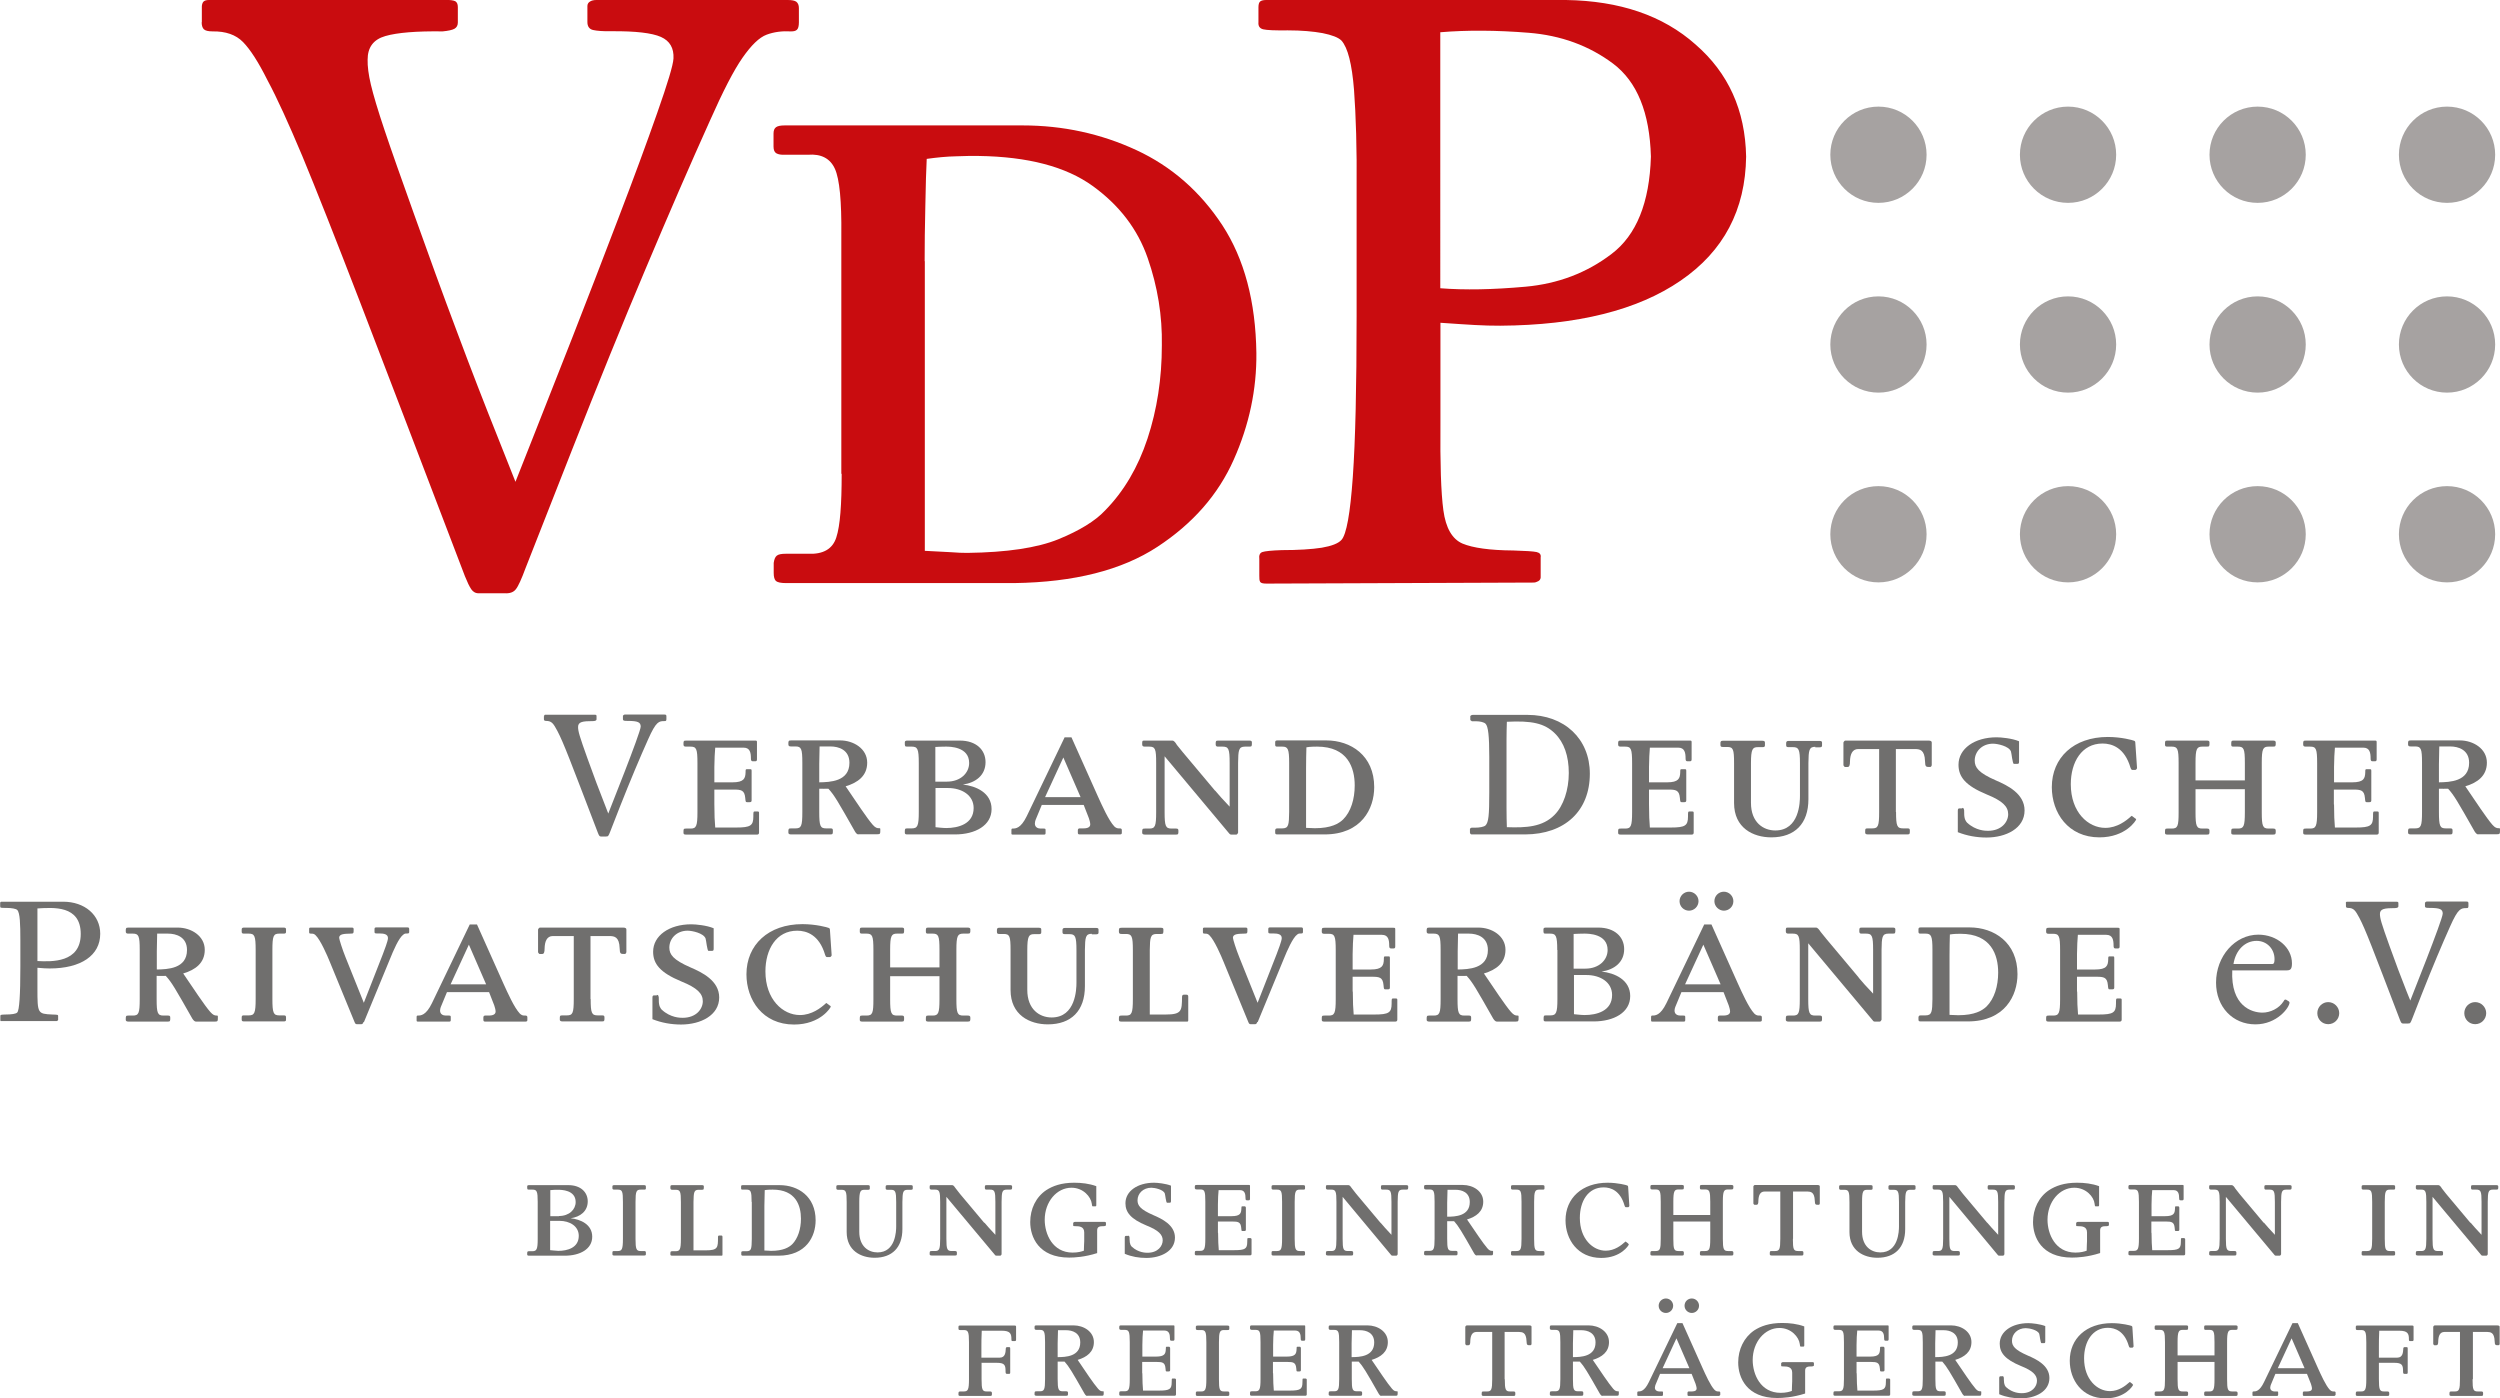
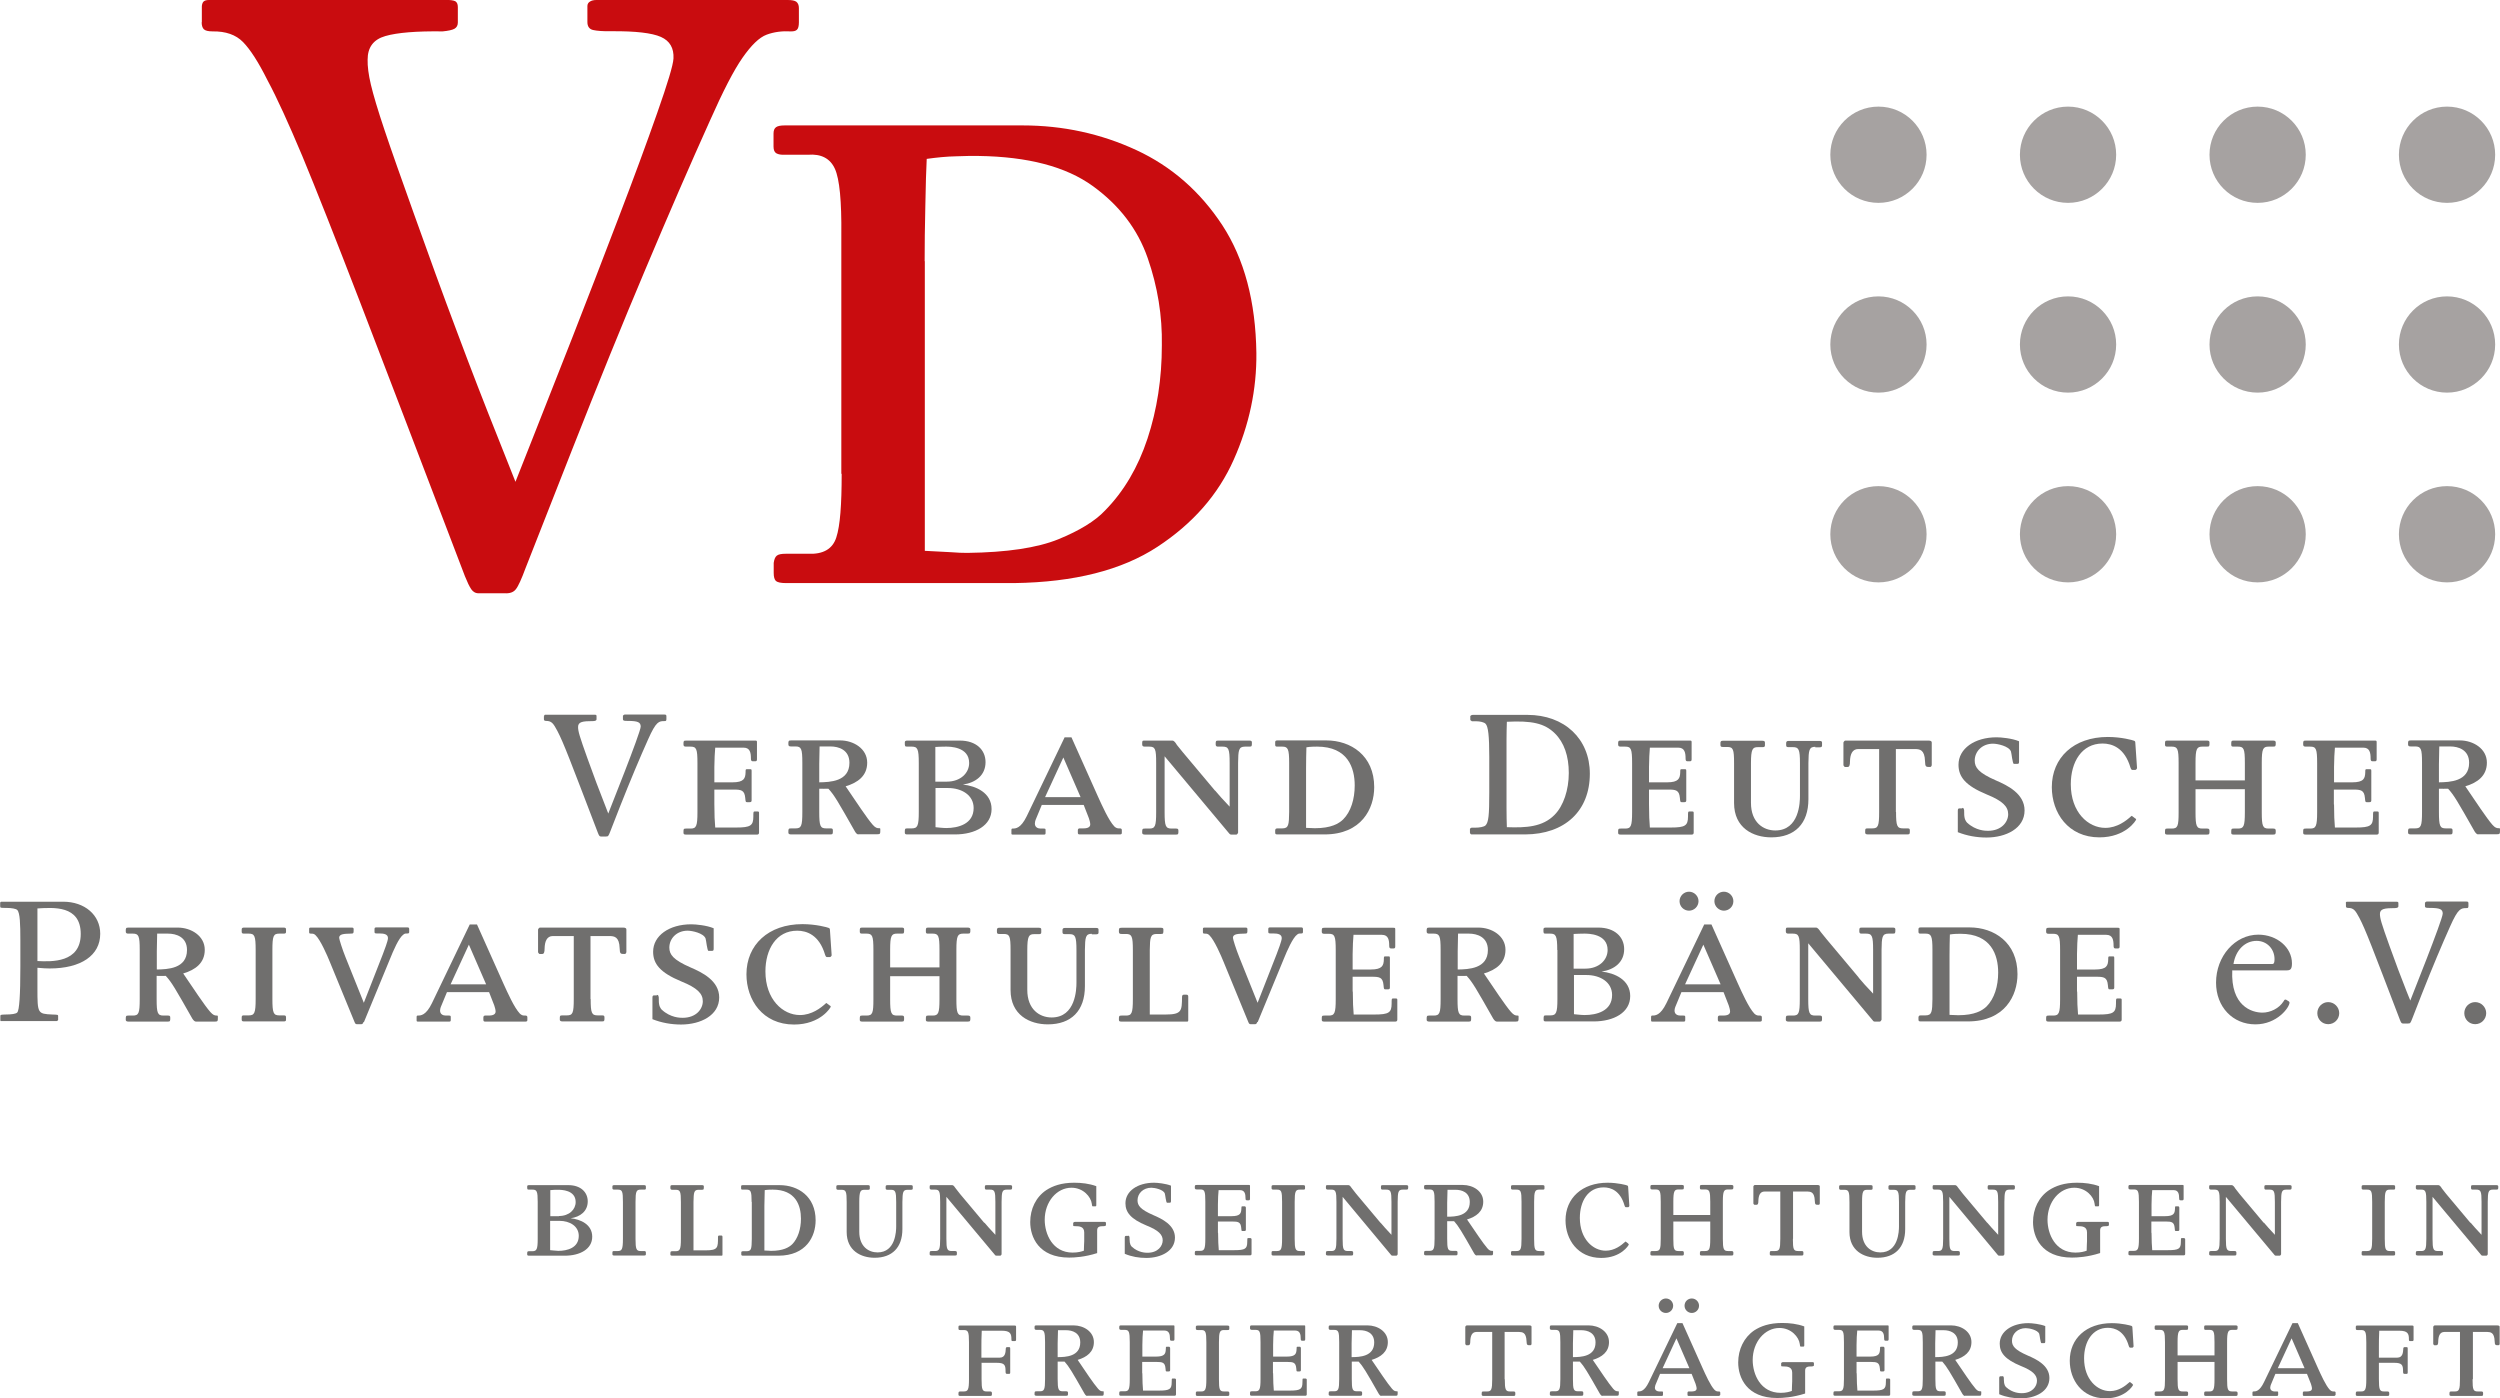
<svg xmlns="http://www.w3.org/2000/svg" id="Ebene_1" data-name="Ebene 1" viewBox="0 0 144.92 81.05">
  <defs>
    <style>
      .cls-1 {
        fill: #706f6e;
      }

      .cls-2 {
        fill: #a6a2a1;
      }

      .cls-3 {
        fill: #c90c0f;
      }
    </style>
  </defs>
  <g>
    <path class="cls-1" d="M31.54,41.53c0-.07.02-.1.08-.1h2.82c.11,0,.14.01.14.08v.18c0,.07-.05.1-.18.11-.63,0-.89.04-.89.34,0,.25.08.53.55,1.84.34.95.69,1.88,1,2.66l.2.52c.02-.07,1.88-4.7,1.88-5.04,0-.25-.16-.33-.74-.33-.2,0-.29,0-.29-.11v-.19s.05-.07.11-.07h2.28c.1,0,.13.02.13.1v.17c0,.1-.04.11-.1.11-.33,0-.49,0-.96,1.06-.47,1.05-1.02,2.35-1.64,3.92l-.55,1.41c-.11.28-.12.3-.25.3h-.3c-.08,0-.11-.06-.17-.21-1.62-4.23-1.98-5.2-2.35-5.91-.23-.43-.33-.58-.65-.58-.11,0-.13-.04-.13-.11v-.17Z" />
    <path class="cls-1" d="M41.41,46.63c0,.59.02,1.01.05,1.34h1.21c.84,0,1-.11,1-.64,0-.25,0-.29.07-.29h.18c.06,0,.08.02.08.08v1.15c0,.08-.05.11-.12.11h-4.1c-.12,0-.16-.02-.16-.11,0-.22,0-.24.16-.24h.25c.33,0,.4-.13.4-.95v-2.85c0-.82-.06-.95-.4-.95h-.25c-.11,0-.16-.02-.16-.13,0-.19,0-.22.16-.22h3.98c.11,0,.12.01.12.1v.98c0,.08-.02.12-.1.12h-.14c-.08,0-.11-.04-.11-.16,0-.33-.05-.63-.42-.63h-1.65c-.02.23-.05.71-.05,1.12v.89h1.05c.67,0,.75-.23.76-.59,0-.12,0-.17.06-.17h.22c.06,0,.07.02.07.11v1.69c0,.07-.02.11-.11.11h-.16c-.08,0-.08-.04-.1-.25-.04-.45-.24-.48-.67-.48h-1.12v.87Z" />
  </g>
  <path class="cls-1" d="M49.76,48.37q-.1,0-.2-.17c-.99-1.74-1.19-2.1-1.54-2.48-.08,0-.45.01-.53,0v1.35c0,.82.06.95.4.95h.25c.11,0,.14.02.14.13,0,.18,0,.22-.14.22h-2.28c-.12,0-.16-.04-.16-.11,0-.21,0-.24.16-.24h.25c.34,0,.4-.13.4-.95v-2.86c0-.81-.06-.94-.4-.94h-.25c-.11,0-.16-.02-.16-.13,0-.18,0-.22.16-.22h2.84c.78,0,1.57.48,1.57,1.29,0,.76-.54,1.16-1.25,1.37.57.84,1.25,1.87,1.57,2.23.16.18.25.2.37.2.06,0,.07,0,.07.08,0,.24,0,.27-.17.27h-1.1ZM47.51,43.27c-.02.76-.02.84-.02,1.02v1.06c.61-.01,1.75-.04,1.75-1.13,0-.76-.63-.95-1.1-.95h-.63Z" />
  <g>
    <path class="cls-1" d="M53.26,44.23c0-.82-.07-.95-.41-.95h-.25c-.15,0-.15-.02-.15-.24,0-.08.04-.11.15-.11h3.04c.95,0,1.49.54,1.49,1.25,0,.76-.57,1.19-1.31,1.3.75.08,1.66.47,1.66,1.42s-.94,1.47-2.12,1.47h-2.76c-.11,0-.15-.02-.15-.11,0-.21,0-.24.15-.24h.25c.34,0,.41-.14.41-.95v-2.85ZM54.89,45.31c.8,0,1.29-.51,1.29-1.08,0-.95-1.13-.95-1.35-.95-.23,0-.42.01-.61.02v2.01h.68ZM54.22,47.95c.11.01.43.05.63.05.69,0,1.59-.23,1.59-1.16,0-.75-.69-1.16-1.49-1.16h-.72v2.27Z" />
    <path class="cls-1" d="M61.7,42.74h.41l1.53,3.42c.25.55.63,1.4.95,1.74.04.04.13.12.25.12h.08c.08,0,.11.04.11.1v.17c0,.06-.05.08-.11.08h-2.34c-.08,0-.1-.04-.1-.11v-.13c0-.07.04-.11.1-.11h.21c.12,0,.41-.01.41-.23,0-.11-.05-.27-.08-.36l-.3-.77h-2.43l-.36.87c-.02.06-.04.13-.04.21,0,.22.18.29.33.29h.18c.08,0,.11.01.11.08v.17c0,.06-.01.1-.08.1h-1.82c-.07,0-.08-.02-.08-.08v-.17c0-.06.01-.1.06-.1.18,0,.48,0,.83-.72l2.19-4.56ZM61.64,43.91l-1.06,2.3h2.06l-1-2.3Z" />
    <path class="cls-1" d="M70.44,45.83c.25.3.39.45.84.93v-2.54c0-.81-.06-.94-.41-.94h-.25c-.08,0-.15-.01-.15-.13,0-.18,0-.22.15-.22h1.81c.11,0,.14.04.14.11,0,.21,0,.24-.14.24h-.26c-.37,0-.39.21-.4.94v4.05s-.04.11-.11.11h-.26c-.07,0-.1-.01-.15-.07l-3.74-4.47v3.24c0,.82.06.95.41.95h.25c.1,0,.14.02.14.13,0,.18,0,.22-.14.22h-1.8c-.13,0-.16-.05-.16-.11,0-.21,0-.24.16-.24h.25c.34,0,.4-.13.4-.95v-2.86c0-.8-.05-.94-.4-.94h-.25c-.1,0-.16-.02-.16-.13,0-.19,0-.22.11-.22h1.64c.1,0,.19.13.26.25l.34.42,1.87,2.23Z" />
  </g>
  <g>
    <path class="cls-1" d="M74.73,44.23c0-.82-.07-.95-.4-.95h-.28c-.08,0-.13-.01-.13-.1v-.16c0-.07.04-.1.13-.1h2.83c1.42,0,2.78.87,2.78,2.71,0,1.25-.74,2.74-2.88,2.74h-2.72c-.12,0-.14-.02-.14-.12v-.12c.01-.08.04-.11.14-.11h.27c.37,0,.39-.2.4-.95v-2.85ZM75.71,47.99c.28.01.39.02.51.02.95,0,1.39-.27,1.64-.51.45-.45.67-1.18.67-1.97,0-1.02-.4-2.25-2.18-2.25-.11,0-.39,0-.62.04-.01.22-.02.87-.02,1.22v3.45Z" />
    <path class="cls-1" d="M85.3,41.79s-.07-.02-.07-.08v-.2s.05-.07.14-.07h3.17c2.15,0,3.62,1.39,3.62,3.41,0,2.16-1.45,3.51-3.75,3.52h-3.07c-.08.01-.12-.04-.13-.1v-.22s.04-.07.1-.07h.18c.29,0,.53-.05.62-.13.18-.18.22-.59.22-1.9v-2.07c0-1.21-.06-1.78-.22-1.93-.08-.08-.31-.14-.54-.14h-.25ZM87.33,46.84c0,.49.01.78.02,1.11,1.11.04,2.07-.01,2.76-.71.52-.52.83-1.45.83-2.43s-.27-1.77-.81-2.3c-.6-.59-1.34-.74-2.78-.67-.01.31-.02.69-.02,1.05v3.97Z" />
    <path class="cls-1" d="M95.59,46.63c0,.59.02,1.01.05,1.34h1.21c.84,0,1-.11,1-.64,0-.25,0-.29.07-.29h.18c.06,0,.08.02.08.08v1.15c0,.08-.05.11-.12.11h-4.1c-.12,0-.16-.02-.16-.11,0-.22,0-.24.16-.24h.25c.33,0,.4-.13.4-.95v-2.85c0-.82-.06-.95-.4-.95h-.25c-.11,0-.16-.02-.16-.13,0-.19,0-.22.16-.22h3.98c.11,0,.12.01.12.1v.98c0,.08-.02.12-.1.12h-.14c-.08,0-.11-.04-.11-.16,0-.33-.05-.63-.42-.63h-1.65c-.02.23-.05.71-.05,1.12v.89h1.05c.67,0,.75-.23.76-.59,0-.12,0-.17.06-.17h.22c.06,0,.07.02.07.11v1.69c0,.07-.02.11-.11.11h-.16c-.08,0-.08-.04-.1-.25-.04-.45-.24-.48-.67-.48h-1.12v.87Z" />
    <path class="cls-1" d="M105.23,43.29c-.36,0-.39.19-.4.94v2.1c0,1.42-.79,2.21-2.15,2.21-1.05,0-2.16-.54-2.16-1.99v-2.31c0-.81-.05-.94-.4-.94h-.25c-.1,0-.14-.02-.14-.12v-.13c.01-.08.04-.11.14-.11h2.29c.12,0,.15.04.15.11v.16c0,.07-.04.1-.13.1h-.28c-.31,0-.4.11-.4.94v2.29c0,1.14.72,1.6,1.41,1.6,1.4,0,1.43-1.65,1.43-2.01v-1.88c0-.82-.07-.94-.41-.94h-.25c-.1,0-.14-.02-.14-.11v-.14c.01-.08.05-.11.14-.11h1.8c.12,0,.14.04.14.11v.16c0,.07-.04.1-.14.1h-.25Z" />
  </g>
  <g>
    <path class="cls-1" d="M109.91,47.07c0,.82.06.95.41.95h.25c.11,0,.14.02.14.13,0,.18,0,.22-.14.22h-2.29c-.12,0-.16-.04-.16-.11,0-.22,0-.24.16-.24h.25c.34,0,.4-.13.4-.95v-3.65h-1.21c-.36,0-.47.33-.48.71,0,.24-.04.33-.14.33h-.16s-.08-.06-.08-.11v-1.31s.04-.11.12-.11h4.81c.13,0,.19.04.19.11v1.31s-.01.11-.1.11c-.24,0-.28,0-.29-.33-.02-.68-.31-.7-.57-.71h-1.12v3.65Z" />
    <path class="cls-1" d="M113.74,46.83c.08,0,.13.04.12.28-.01.4.12.52.17.58.51.47,1.07.47,1.21.47.79,0,1.17-.52,1.17-.96s-.31-.77-1.25-1.15c-1.23-.51-1.63-1.02-1.63-1.72,0-.93.93-1.59,2.21-1.59.26,0,.9.06,1.3.23v1.17c0,.12-.02.14-.11.14h-.19c-.08,0-.13-.61-.17-.72-.12-.31-.78-.45-1.04-.45-.63,0-1.06.45-1.06.98,0,.4.22.71,1.23,1.15.65.28,1.66.76,1.66,1.74,0,1.04-1.08,1.57-2.21,1.57-.57,0-1.13-.1-1.66-.31v-1.24c0-.1.02-.14.1-.14h.16Z" />
    <path class="cls-1" d="M123.78,47.44s.05.04.05.06c0,.05-.6,1.04-2.13,1.04-1.82,0-2.76-1.43-2.76-2.91,0-1.71,1.27-2.91,3.25-2.91.78,0,1.46.19,1.52.22.05.02.07.05.07.12l.1,1.47s-.04.1-.1.1h-.17c-.07,0-.1-.1-.11-.13-.34-1.16-1.07-1.4-1.62-1.4-1.21,0-1.84,1.08-1.84,2.36,0,1.63,1.01,2.53,2,2.53.69,0,1.22-.42,1.48-.66.05-.04.06-.05.08-.02l.17.13Z" />
    <path class="cls-1" d="M127.27,45.24h2.86v-1.02c0-.82-.06-.94-.4-.94h-.25c-.11,0-.14-.01-.14-.13,0-.18,0-.22.14-.22h2.28c.12,0,.16.04.16.11,0,.21,0,.24-.16.24h-.25c-.33,0-.4.13-.4.94v2.87c0,.81.06.94.4.94h.25c.11,0,.16.02.16.13,0,.18,0,.22-.16.22h-2.28c-.12,0-.14-.04-.14-.11,0-.21,0-.24.14-.24h.25c.33,0,.4-.12.4-.94v-1.34h-2.86v1.34c0,.81.06.94.4.94h.26c.1,0,.15.02.15.13,0,.18,0,.22-.15.22h-2.29c-.12,0-.14-.04-.14-.11,0-.21,0-.24.14-.24h.25c.35,0,.4-.14.4-.94v-2.87c0-.81-.06-.94-.4-.94h-.25c-.11,0-.14-.02-.14-.13,0-.18,0-.22.14-.22h2.29c.12,0,.15.04.15.11,0,.22,0,.24-.15.24h-.26c-.33,0-.4.13-.4.94v1.02Z" />
    <path class="cls-1" d="M135.3,46.63c0,.59.02,1.01.05,1.34h1.21c.84,0,1-.11,1-.64,0-.25,0-.29.07-.29h.18c.06,0,.08.02.08.08v1.15c0,.08-.05.11-.12.11h-4.1c-.12,0-.16-.02-.16-.11,0-.22,0-.24.16-.24h.25c.33,0,.4-.13.4-.95v-2.85c0-.82-.06-.95-.4-.95h-.25c-.11,0-.16-.02-.16-.13,0-.19,0-.22.16-.22h3.98c.11,0,.12.01.12.1v.98c0,.08-.02.12-.1.12h-.14c-.08,0-.11-.04-.11-.16,0-.33-.05-.63-.42-.63h-1.65c-.02.23-.05.71-.05,1.12v.89h1.05c.68,0,.75-.23.76-.59,0-.12,0-.17.06-.17h.22c.06,0,.07.02.07.11v1.69c0,.07-.02.11-.11.11h-.16c-.08,0-.08-.04-.1-.25-.04-.45-.24-.48-.68-.48h-1.12v.87Z" />
  </g>
  <path class="cls-1" d="M143.66,48.37q-.1,0-.21-.17c-.99-1.74-1.19-2.1-1.54-2.48-.08,0-.45.01-.53,0v1.35c0,.82.06.95.4.95h.25c.11,0,.14.02.14.13,0,.18,0,.22-.14.22h-2.28c-.12,0-.16-.04-.16-.11,0-.21,0-.24.16-.24h.25c.34,0,.4-.13.4-.95v-2.86c0-.81-.06-.94-.4-.94h-.25c-.11,0-.16-.02-.16-.13,0-.18,0-.22.16-.22h2.84c.78,0,1.57.48,1.57,1.29,0,.76-.54,1.16-1.25,1.37.57.84,1.25,1.87,1.57,2.23.16.18.25.2.37.2.06,0,.07,0,.07.08,0,.24,0,.27-.17.27h-1.1ZM141.4,43.27c-.02.76-.02.84-.02,1.02v1.06c.61-.01,1.75-.04,1.75-1.13,0-.76-.63-.95-1.1-.95h-.63Z" />
  <g>
    <path class="cls-1" d="M3.66,52.27c1.25,0,2.15.77,2.15,1.86,0,1.25-1.11,2.01-2.93,2.01-.2,0-.36-.01-.71-.04v1.19c0,1.47.01,1.48.87,1.52.3.01.33.01.33.08v.24s-.05.06-.08.06H.1c-.08.01-.08-.01-.08-.08v-.19c0-.1.01-.1.27-.11.4,0,.64-.04.71-.12.12-.13.18-.98.18-2.66v-1.52c0-.94-.02-1.6-.18-1.76-.07-.07-.31-.12-.64-.12s-.35,0-.35-.1v-.18c0-.07.04-.08.1-.08h3.57ZM2.17,55.71c.82.04,2.51.11,2.51-1.57s-1.6-1.53-2.51-1.48v3.05Z" />
    <path class="cls-1" d="M11.36,59.22q-.1,0-.21-.17c-.99-1.74-1.19-2.1-1.54-2.48-.08,0-.45.01-.53,0v1.35c0,.82.06.95.4.95h.25c.11,0,.14.02.14.13,0,.18,0,.22-.14.22h-2.28c-.12,0-.16-.04-.16-.11,0-.21,0-.24.16-.24h.25c.34,0,.4-.13.4-.95v-2.86c0-.81-.06-.94-.4-.94h-.25c-.11,0-.16-.02-.16-.13,0-.18,0-.22.16-.22h2.85c.78,0,1.57.48,1.57,1.29,0,.76-.54,1.16-1.25,1.37.57.84,1.25,1.87,1.57,2.23.16.18.25.21.37.21.06,0,.07,0,.07.08,0,.24,0,.27-.17.27h-1.1ZM9.11,54.12c-.02.76-.02.84-.02,1.02v1.06c.61-.01,1.75-.04,1.75-1.13,0-.76-.63-.95-1.1-.95h-.63Z" />
    <path class="cls-1" d="M14.82,55.07c0-.82-.06-.95-.4-.95h-.27c-.1,0-.14-.02-.14-.11v-.13c0-.08.04-.11.14-.11h2.29c.12,0,.14.04.14.11v.14c0,.08-.04.1-.14.1h-.25c-.34,0-.4.13-.4.95v2.84c0,.81.06.95.4.95h.25c.11,0,.14.02.14.12v.12c0,.08-.02.11-.14.11h-2.3c-.11,0-.13-.04-.13-.11v-.12c0-.11.04-.12.14-.12h.27c.33,0,.4-.13.4-.95v-2.84Z" />
  </g>
  <g>
    <path class="cls-1" d="M21.07,59.25c-.04.1-.07.12-.13.12h-.25c-.06,0-.1-.02-.14-.13l-1.43-3.48c-.14-.35-.54-1.27-.82-1.54-.08-.08-.13-.1-.27-.1-.1,0-.11-.02-.11-.1v-.17c0-.06.02-.08.1-.08h2.37c.08,0,.11.02.11.1,0,.24,0,.25-.19.25-.33.01-.65.01-.65.24,0,.08.18.66.37,1.13l1.06,2.64,1.1-2.81c.08-.22.3-.77.3-.94,0-.22-.22-.27-.49-.27h-.16c-.08,0-.13-.01-.13-.08v-.17c0-.07.02-.1.1-.1h1.8c.07,0,.11.01.11.1v.17c0,.06-.04.08-.08.08-.12,0-.18,0-.25.06-.27.18-.59.94-.78,1.41l-1.51,3.66Z" />
    <path class="cls-1" d="M27.24,53.59h.41l1.53,3.42c.25.55.63,1.4.95,1.74.04.04.13.12.25.12h.08c.08,0,.11.04.11.1v.17c0,.06-.05.08-.11.08h-2.34c-.08,0-.1-.04-.1-.11v-.13c0-.07.04-.11.1-.11h.2c.12,0,.41-.01.41-.23,0-.11-.05-.27-.08-.36l-.3-.77h-2.44l-.36.87c-.02.06-.04.13-.04.2,0,.22.18.29.33.29h.18c.08,0,.11.01.11.08v.17c0,.06-.01.1-.08.1h-1.82c-.07,0-.08-.02-.08-.08v-.17c0-.06.01-.1.06-.1.18,0,.48,0,.83-.72l2.19-4.56ZM27.18,54.76l-1.06,2.3h2.06l-1-2.3Z" />
  </g>
  <g>
    <path class="cls-1" d="M34.24,57.91c0,.82.06.95.41.95h.25c.11,0,.14.02.14.13,0,.18,0,.22-.14.22h-2.29c-.12,0-.16-.04-.16-.11,0-.22,0-.24.16-.24h.25c.34,0,.4-.13.4-.95v-3.65h-1.21c-.36,0-.47.33-.48.71,0,.24-.04.33-.14.33h-.16s-.08-.06-.08-.11v-1.31s.04-.11.12-.11h4.81c.13,0,.19.04.19.11v1.31s-.01.11-.1.11c-.24,0-.28,0-.29-.33-.02-.67-.31-.7-.57-.71h-1.12v3.65Z" />
    <path class="cls-1" d="M38.07,57.67c.08,0,.13.04.12.28-.01.4.12.52.17.58.51.47,1.07.47,1.21.47.8,0,1.17-.52,1.17-.96s-.31-.77-1.25-1.15c-1.23-.51-1.63-1.02-1.63-1.72,0-.93.93-1.59,2.21-1.59.27,0,.9.06,1.3.23v1.17c0,.12-.02.14-.11.14h-.19c-.08,0-.13-.61-.17-.72-.12-.31-.78-.45-1.04-.45-.63,0-1.06.45-1.06.98,0,.4.22.71,1.23,1.15.65.28,1.66.76,1.66,1.74,0,1.04-1.08,1.57-2.21,1.57-.57,0-1.13-.1-1.66-.31v-1.24c0-.1.02-.14.1-.14h.16Z" />
    <path class="cls-1" d="M48.11,58.29s.05.04.05.06c0,.05-.6,1.04-2.13,1.04-1.82,0-2.76-1.43-2.76-2.91,0-1.71,1.27-2.91,3.25-2.91.78,0,1.46.19,1.52.22.05.02.07.05.07.12l.1,1.47s-.04.1-.1.1h-.17c-.07,0-.1-.1-.11-.13-.34-1.16-1.07-1.4-1.62-1.4-1.21,0-1.84,1.08-1.84,2.36,0,1.63,1.01,2.53,2,2.53.69,0,1.22-.42,1.48-.66.05-.04.06-.05.08-.02l.17.13Z" />
    <path class="cls-1" d="M51.6,56.08h2.86v-1.02c0-.82-.06-.94-.4-.94h-.25c-.11,0-.14-.01-.14-.13,0-.18,0-.22.14-.22h2.28c.12,0,.16.04.16.11,0,.21,0,.24-.16.24h-.25c-.33,0-.4.13-.4.94v2.87c0,.81.06.94.4.94h.25c.11,0,.16.02.16.13,0,.18,0,.22-.16.22h-2.28c-.12,0-.14-.04-.14-.11,0-.21,0-.24.14-.24h.25c.33,0,.4-.12.4-.94v-1.34h-2.86v1.34c0,.81.06.94.4.94h.27c.1,0,.14.02.14.13,0,.18,0,.22-.14.22h-2.29c-.12,0-.14-.04-.14-.11,0-.21,0-.24.14-.24h.25c.35,0,.4-.14.4-.94v-2.87c0-.81-.06-.94-.4-.94h-.25c-.11,0-.14-.02-.14-.13,0-.18,0-.22.14-.22h2.29c.12,0,.14.04.14.11,0,.22,0,.24-.14.24h-.27c-.33,0-.4.13-.4.94v1.02Z" />
    <path class="cls-1" d="M63.29,54.13c-.36,0-.39.19-.4.94v2.1c0,1.42-.79,2.21-2.15,2.21-1.05,0-2.16-.54-2.16-1.99v-2.31c0-.81-.05-.94-.4-.94h-.25c-.1,0-.14-.02-.14-.12v-.13c.01-.08.04-.11.14-.11h2.29c.12,0,.14.04.14.11v.16c0,.07-.04.1-.13.1h-.28c-.31,0-.4.11-.4.94v2.29c0,1.14.72,1.6,1.41,1.6,1.4,0,1.44-1.65,1.44-2.01v-1.88c0-.82-.07-.94-.41-.94h-.25c-.1,0-.15-.02-.15-.11v-.14c.01-.08.05-.11.15-.11h1.8c.12,0,.14.04.14.11v.16c0,.07-.04.1-.14.1h-.25Z" />
  </g>
  <g>
    <path class="cls-1" d="M66.64,58.81h.93c.94,0,.94-.22.95-1,0-.07.01-.15.1-.15h.16c.07,0,.1.04.1.11v1.39s-.01.06-.05.06h-3.81c-.12,0-.16-.02-.16-.11,0-.21,0-.24.16-.24h.25c.33,0,.4-.13.4-.95v-2.84c0-.81-.06-.94-.4-.94h-.25c-.11,0-.16-.02-.16-.14,0-.18,0-.22.16-.22h2.28c.12,0,.14.04.14.11,0,.22,0,.25-.14.25h-.25c-.36,0-.39.19-.4.94v3.74Z" />
    <path class="cls-1" d="M72.88,59.25c-.04.1-.07.12-.13.12h-.25c-.06,0-.1-.02-.14-.13l-1.43-3.48c-.14-.35-.54-1.27-.82-1.54-.08-.08-.13-.1-.27-.1-.1,0-.11-.02-.11-.1v-.17c0-.06.02-.08.1-.08h2.37c.08,0,.11.02.11.1,0,.24,0,.25-.19.25-.33.01-.65.01-.65.24,0,.08.18.66.37,1.13l1.06,2.64,1.1-2.81c.08-.22.3-.77.3-.94,0-.22-.22-.27-.49-.27h-.16c-.08,0-.13-.01-.13-.08v-.17c0-.07.02-.1.1-.1h1.8c.07,0,.11.01.11.1v.17c0,.06-.04.08-.08.08-.12,0-.18,0-.25.06-.26.18-.59.94-.78,1.41l-1.51,3.66Z" />
  </g>
  <g>
    <path class="cls-1" d="M78.42,57.47c0,.59.02,1.01.05,1.34h1.2c.84,0,1-.11,1-.64,0-.25,0-.29.07-.29h.18c.06,0,.08.02.08.08v1.15c0,.08-.05.11-.12.11h-4.1c-.12,0-.16-.02-.16-.11,0-.22,0-.24.16-.24h.25c.33,0,.4-.13.4-.95v-2.84c0-.82-.06-.95-.4-.95h-.25c-.11,0-.16-.02-.16-.13,0-.19,0-.22.16-.22h3.98c.11,0,.12.01.12.1v.98c0,.08-.02.12-.1.12h-.14c-.08,0-.11-.04-.11-.16,0-.33-.05-.63-.42-.63h-1.65c-.02.23-.05.71-.05,1.12v.89h1.05c.67,0,.75-.23.76-.59,0-.12,0-.17.06-.17h.22c.06,0,.07.02.07.11v1.69c0,.07-.02.11-.11.11h-.16c-.08,0-.08-.04-.1-.25-.04-.45-.24-.48-.67-.48h-1.12v.87Z" />
    <path class="cls-1" d="M86.77,59.22q-.1,0-.21-.17c-.99-1.74-1.19-2.1-1.54-2.48-.08,0-.45.01-.53,0v1.35c0,.82.06.95.4.95h.25c.11,0,.14.02.14.13,0,.18,0,.22-.14.22h-2.28c-.12,0-.16-.04-.16-.11,0-.21,0-.24.16-.24h.25c.34,0,.4-.13.4-.95v-2.86c0-.81-.06-.94-.4-.94h-.25c-.11,0-.16-.02-.16-.13,0-.18,0-.22.16-.22h2.84c.78,0,1.57.48,1.57,1.29,0,.76-.54,1.16-1.25,1.37.57.84,1.25,1.87,1.57,2.23.16.18.25.21.37.21.06,0,.07,0,.07.08,0,.24,0,.27-.17.27h-1.1ZM84.52,54.12c-.02.76-.02.84-.02,1.02v1.06c.62-.01,1.75-.04,1.75-1.13,0-.76-.63-.95-1.1-.95h-.63Z" />
  </g>
  <path class="cls-1" d="M90.27,55.07c0-.82-.07-.95-.41-.95h-.25c-.14,0-.14-.02-.14-.24,0-.08.04-.11.14-.11h3.04c.95,0,1.5.54,1.5,1.25,0,.76-.57,1.19-1.31,1.3.75.08,1.66.47,1.66,1.42s-.94,1.47-2.12,1.47h-2.76c-.11,0-.14-.02-.14-.11,0-.21,0-.24.14-.24h.25c.34,0,.41-.14.41-.95v-2.84ZM91.9,56.15c.8,0,1.29-.51,1.29-1.08,0-.95-1.13-.95-1.35-.95-.23,0-.42.01-.62.02v2.01h.67ZM91.23,58.79c.11.01.43.05.63.05.69,0,1.59-.23,1.59-1.16,0-.75-.69-1.16-1.49-1.16h-.72v2.27Z" />
  <g>
    <path class="cls-1" d="M98.8,53.59h.41l1.53,3.42c.25.55.63,1.4.95,1.74.04.04.13.12.25.12h.08c.08,0,.11.04.11.1v.17c0,.06-.05.08-.11.08h-2.34c-.08,0-.1-.04-.1-.11v-.13c0-.07.04-.11.1-.11h.2c.12,0,.41-.01.41-.23,0-.11-.05-.27-.08-.36l-.3-.77h-2.44l-.36.87c-.02.06-.04.13-.04.2,0,.22.18.29.33.29h.18c.08,0,.11.01.11.08v.17c0,.06-.01.1-.08.1h-1.82c-.07,0-.08-.02-.08-.08v-.17c0-.06.01-.1.06-.1.18,0,.48,0,.83-.72l2.19-4.56ZM97.36,52.24c0-.3.25-.55.55-.55s.55.25.55.55-.25.55-.55.55-.55-.24-.55-.55ZM98.74,54.76l-1.06,2.3h2.06l-1-2.3ZM100.48,52.24c0,.33-.27.55-.55.55s-.55-.24-.55-.55.25-.55.55-.55.55.25.55.55Z" />
    <path class="cls-1" d="M107.74,56.67c.25.3.39.45.84.93v-2.54c0-.81-.06-.94-.41-.94h-.25c-.08,0-.14-.01-.14-.13,0-.18,0-.22.14-.22h1.81c.11,0,.14.04.14.11,0,.21,0,.24-.14.24h-.26c-.37,0-.39.21-.4.94v4.05s-.04.11-.11.11h-.26c-.07,0-.1-.01-.14-.07l-3.74-4.47v3.24c0,.82.06.95.41.95h.25c.1,0,.14.02.14.13,0,.18,0,.22-.14.22h-1.8c-.13,0-.16-.05-.16-.11,0-.21,0-.24.16-.24h.25c.34,0,.4-.13.4-.95v-2.86c0-.8-.05-.94-.4-.94h-.25c-.1,0-.16-.02-.16-.13,0-.19,0-.22.11-.22h1.64c.1,0,.19.13.27.25l.34.42,1.87,2.23Z" />
  </g>
  <g>
    <path class="cls-1" d="M112.02,55.07c0-.82-.07-.95-.4-.95h-.28c-.08,0-.13-.01-.13-.1v-.16c0-.07.04-.1.13-.1h2.83c1.42,0,2.78.87,2.78,2.71,0,1.25-.74,2.74-2.88,2.74h-2.72c-.12,0-.14-.02-.14-.12v-.12c.01-.08.04-.11.14-.11h.27c.37,0,.39-.21.4-.95v-2.84ZM113.01,58.83c.28.01.39.02.51.02.95,0,1.39-.27,1.64-.51.45-.45.67-1.18.67-1.96,0-1.02-.4-2.25-2.18-2.25-.11,0-.39,0-.62.04-.01.22-.02.87-.02,1.22v3.45Z" />
    <path class="cls-1" d="M120.41,57.47c0,.59.02,1.01.05,1.34h1.2c.84,0,1-.11,1-.64,0-.25,0-.29.07-.29h.18c.06,0,.08.02.08.08v1.15c0,.08-.05.11-.12.11h-4.1c-.12,0-.16-.02-.16-.11,0-.22,0-.24.16-.24h.25c.33,0,.4-.13.4-.95v-2.84c0-.82-.06-.95-.4-.95h-.25c-.11,0-.16-.02-.16-.13,0-.19,0-.22.16-.22h3.98c.11,0,.12.01.12.1v.98c0,.08-.02.12-.1.12h-.14c-.08,0-.11-.04-.11-.16,0-.33-.05-.63-.42-.63h-1.65c-.02.23-.05.71-.05,1.12v.89h1.05c.68,0,.75-.23.76-.59,0-.12,0-.17.06-.17h.22c.06,0,.07.02.07.11v1.69c0,.07-.02.11-.11.11h-.16c-.08,0-.08-.04-.1-.25-.04-.45-.24-.48-.67-.48h-1.12v.87Z" />
  </g>
  <g>
    <path class="cls-1" d="M129.4,56.24c-.1,2.09,1.14,2.46,1.75,2.46.45,0,.96-.24,1.22-.65.06-.1.07-.12.15-.1l.16.1s.04.04.04.06c0,.29-.72,1.27-1.98,1.27-1.31,0-2.28-1.01-2.28-2.42,0-1.53,1.1-2.78,2.45-2.78,1.08,0,1.95.74,1.95,1.66,0,.31-.07.41-.29.41h-3.16ZM131.74,55.88c.07,0,.11-.08.11-.28,0-.6-.45-1.06-1.04-1.06-.67,0-1.21.53-1.34,1.34h2.27Z" />
    <path class="cls-1" d="M135.6,58.73c0,.35-.28.64-.64.64s-.63-.29-.63-.64.28-.64.63-.64.64.29.64.64Z" />
  </g>
  <g>
    <path class="cls-1" d="M135.98,52.37c0-.07.02-.1.08-.1h2.82c.11,0,.15.01.15.08v.18c0,.07-.05.1-.18.11-.63,0-.89.04-.89.34,0,.25.08.53.55,1.84.34.95.69,1.88,1,2.66l.21.52c.02-.07,1.88-4.7,1.88-5.04,0-.25-.16-.33-.74-.33-.21,0-.29,0-.29-.11v-.19s.05-.07.11-.07h2.28c.1,0,.13.02.13.1v.17c0,.1-.04.11-.1.11-.33,0-.49,0-.96,1.06-.47,1.05-1.02,2.35-1.64,3.92l-.55,1.41c-.11.28-.12.3-.25.3h-.3c-.08,0-.11-.06-.17-.21-1.62-4.23-1.98-5.2-2.35-5.91-.23-.43-.33-.58-.65-.58-.11,0-.13-.04-.13-.11v-.17Z" />
    <path class="cls-1" d="M144.12,58.73c0,.35-.28.64-.64.64s-.63-.29-.63-.64.28-.64.63-.64.64.29.64.64Z" />
  </g>
  <g>
    <path class="cls-1" d="M31.17,69.67c0-.62-.05-.71-.31-.71h-.19c-.11,0-.11-.02-.11-.18,0-.06.03-.08.11-.08h2.28c.71,0,1.12.41,1.12.94,0,.57-.43.9-.99.98.56.06,1.25.35,1.25,1.07s-.71,1.1-1.59,1.1h-2.07c-.08,0-.11-.02-.11-.08,0-.15,0-.18.11-.18h.19c.25,0,.31-.11.31-.71v-2.14ZM32.4,70.49c.6,0,.97-.38.97-.81,0-.71-.85-.71-1.01-.71-.17,0-.32,0-.46.02v1.51h.51ZM31.89,72.47c.08,0,.33.04.47.04.52,0,1.19-.17,1.19-.87,0-.56-.52-.87-1.12-.87h-.54v1.7Z" />
    <path class="cls-1" d="M36.11,69.67c0-.62-.04-.71-.3-.71h-.2c-.07,0-.11-.02-.11-.08v-.1c0-.06.03-.08.11-.08h1.72c.09,0,.11.03.11.08v.11c0,.06-.03.07-.11.07h-.19c-.25,0-.3.1-.3.71v2.14c0,.61.05.71.3.71h.19c.08,0,.11.02.11.09v.09c0,.06-.02.08-.11.08h-1.73c-.08,0-.1-.03-.1-.08v-.09c0-.08.03-.09.11-.09h.2c.24,0,.3-.1.3-.71v-2.14Z" />
  </g>
  <g>
    <path class="cls-1" d="M40.21,72.48h.7c.71,0,.71-.16.71-.75,0-.05,0-.11.07-.11h.12c.05,0,.07.03.07.08v1.04s0,.05-.04.05h-2.86c-.09,0-.12-.02-.12-.08,0-.15,0-.18.12-.18h.19c.24,0,.3-.1.3-.71v-2.14c0-.61-.04-.71-.3-.71h-.19c-.08,0-.12-.02-.12-.11,0-.14,0-.16.12-.16h1.71c.09,0,.11.03.11.08,0,.16,0,.19-.11.19h-.19c-.27,0-.29.14-.3.71v2.81Z" />
    <path class="cls-1" d="M43.57,69.67c0-.62-.05-.71-.3-.71h-.21c-.06,0-.1,0-.1-.07v-.12c0-.05.03-.07.1-.07h2.13c1.07,0,2.09.65,2.09,2.04,0,.94-.55,2.05-2.16,2.05h-2.04c-.09,0-.11-.02-.11-.09v-.09c0-.06.03-.08.11-.08h.2c.28,0,.29-.15.3-.71v-2.14ZM44.31,72.49c.21,0,.29.02.38.02.71,0,1.04-.2,1.23-.38.33-.33.51-.89.51-1.48,0-.77-.3-1.69-1.64-1.69-.08,0-.29,0-.46.03,0,.16-.02.65-.02.91v2.59Z" />
  </g>
  <g>
    <path class="cls-1" d="M52.61,68.97c-.27,0-.29.14-.3.71v1.57c0,1.07-.6,1.66-1.61,1.66-.79,0-1.62-.41-1.62-1.49v-1.74c0-.61-.04-.71-.3-.71h-.19c-.07,0-.11-.02-.11-.09v-.1c0-.06.03-.08.11-.08h1.72c.09,0,.11.03.11.08v.12c0,.05-.03.07-.1.07h-.21c-.23,0-.3.08-.3.71v1.72c0,.86.54,1.2,1.06,1.2,1.05,0,1.08-1.24,1.08-1.51v-1.41c0-.62-.05-.71-.31-.71h-.19c-.07,0-.11-.02-.11-.08v-.11c0-.06.04-.08.11-.08h1.35c.09,0,.11.03.11.08v.12c0,.05-.03.07-.11.07h-.19Z" />
    <path class="cls-1" d="M57.07,70.88c.19.23.29.33.63.7v-1.91c0-.61-.04-.71-.31-.71h-.19c-.06,0-.11,0-.11-.1,0-.14,0-.16.11-.16h1.36c.08,0,.11.03.11.08,0,.15,0,.18-.11.18h-.2c-.28,0-.29.15-.3.71v3.04s-.03.08-.08.08h-.2c-.05,0-.07,0-.11-.05l-2.81-3.36v2.43c0,.62.05.71.31.71h.19c.07,0,.11.02.11.1,0,.14,0,.16-.11.16h-1.35c-.1,0-.12-.04-.12-.08,0-.15,0-.18.12-.18h.19c.25,0,.3-.1.3-.71v-2.14c0-.6-.04-.71-.3-.71h-.19c-.07,0-.12-.02-.12-.1,0-.14,0-.16.08-.16h1.23c.07,0,.14.1.2.19l.25.32,1.4,1.67Z" />
  </g>
  <g>
    <path class="cls-1" d="M63.6,72.64c-.72.23-1.32.26-1.62.26-1.78,0-2.26-1.2-2.26-2.06,0-.76.33-1.45.93-1.85.37-.24.87-.43,1.62-.43.43,0,.87.05,1.28.2v1.1c0,.05-.02.07-.06.07h-.12c-.06,0-.06,0-.08-.15-.05-.4-.49-.93-1.18-.93-.85,0-1.55.81-1.55,1.86,0,.82.45,1.9,1.62,1.9.31,0,.51-.06.65-.11,0-.29.02-.44.02-.55v-.51c0-.35-.31-.36-.49-.36-.12,0-.15,0-.15-.05v-.14s.03-.06.1-.06h1.73s.07,0,.07.06v.14s-.03.05-.14.05c-.18,0-.37,0-.37.24v1.31Z" />
    <path class="cls-1" d="M65.39,71.63c.06,0,.1.03.09.21,0,.3.09.39.13.43.38.35.81.35.91.35.6,0,.88-.39.88-.72s-.24-.58-.94-.86c-.92-.38-1.22-.77-1.22-1.29,0-.7.7-1.19,1.66-1.19.2,0,.68.05.98.17v.88c0,.09-.02.11-.08.11h-.15c-.06,0-.1-.46-.13-.54-.09-.23-.59-.33-.78-.33-.47,0-.8.33-.8.73,0,.3.16.53.92.86.49.21,1.25.57,1.25,1.3,0,.78-.81,1.18-1.66,1.18-.43,0-.85-.07-1.25-.24v-.93c0-.07.02-.11.07-.11h.12Z" />
    <path class="cls-1" d="M70.61,71.47c0,.44.02.76.04,1h.9c.63,0,.75-.08.75-.48,0-.19,0-.22.05-.22h.14s.06.02.06.06v.86c0,.06-.04.08-.09.08h-3.08c-.09,0-.12-.02-.12-.08,0-.16,0-.18.12-.18h.19c.24,0,.3-.1.3-.71v-2.14c0-.62-.04-.71-.3-.71h-.19c-.08,0-.12-.02-.12-.1,0-.14,0-.16.12-.16h2.99c.08,0,.09,0,.09.07v.73c0,.06-.02.09-.07.09h-.11c-.06,0-.08-.03-.08-.12,0-.24-.04-.47-.32-.47h-1.24c-.02.17-.04.53-.04.84v.67h.79c.51,0,.56-.17.57-.44,0-.09,0-.13.05-.13h.16s.05.02.05.08v1.27c0,.05-.02.08-.08.08h-.12c-.06,0-.06-.03-.07-.19-.03-.33-.18-.36-.51-.36h-.84v.65Z" />
    <path class="cls-1" d="M74.32,69.67c0-.62-.04-.71-.3-.71h-.2c-.07,0-.11-.02-.11-.08v-.1c0-.06.03-.08.11-.08h1.72c.09,0,.11.03.11.08v.11c0,.06-.03.07-.11.07h-.19c-.25,0-.3.1-.3.71v2.14c0,.61.05.71.3.71h.19c.08,0,.11.02.11.09v.09c0,.06-.02.08-.11.08h-1.73c-.08,0-.1-.03-.1-.08v-.09c0-.08.03-.09.11-.09h.2c.24,0,.3-.1.3-.71v-2.14Z" />
    <path class="cls-1" d="M80.03,70.88c.19.23.29.33.63.7v-1.91c0-.61-.04-.71-.31-.71h-.19c-.06,0-.11,0-.11-.1,0-.14,0-.16.11-.16h1.36c.08,0,.11.03.11.08,0,.15,0,.18-.11.18h-.2c-.28,0-.29.15-.3.71v3.04s-.03.08-.08.08h-.2c-.05,0-.07,0-.11-.05l-2.8-3.36v2.43c0,.62.04.71.31.71h.19c.07,0,.11.02.11.1,0,.14,0,.16-.11.16h-1.35c-.1,0-.12-.04-.12-.08,0-.15,0-.18.12-.18h.19c.25,0,.3-.1.3-.71v-2.14c0-.6-.04-.71-.3-.71h-.19c-.07,0-.12-.02-.12-.1,0-.14,0-.16.08-.16h1.23c.07,0,.14.1.2.19l.25.32,1.4,1.67Z" />
  </g>
  <g>
    <path class="cls-1" d="M85.6,72.78q-.07,0-.15-.13c-.74-1.3-.9-1.57-1.16-1.86-.06,0-.33,0-.4,0v1.01c0,.62.04.71.3.71h.19c.08,0,.11.02.11.1,0,.14,0,.16-.11.16h-1.71c-.09,0-.12-.03-.12-.08,0-.15,0-.18.12-.18h.19c.25,0,.3-.1.3-.71v-2.14c0-.61-.04-.71-.3-.71h-.19c-.08,0-.12-.02-.12-.1,0-.14,0-.16.12-.16h2.13c.59,0,1.18.36,1.18.97,0,.57-.41.87-.94,1.03.43.63.94,1.4,1.18,1.67.12.14.19.15.28.15.04,0,.05,0,.05.06,0,.18,0,.2-.13.2h-.82ZM83.91,68.96c-.02.57-.02.63-.02.77v.8c.46,0,1.31-.03,1.31-.85,0-.57-.47-.71-.82-.71h-.47Z" />
    <path class="cls-1" d="M88.2,69.67c0-.62-.04-.71-.3-.71h-.2c-.07,0-.11-.02-.11-.08v-.1c0-.06.03-.08.11-.08h1.72c.09,0,.11.03.11.08v.11c0,.06-.03.07-.11.07h-.19c-.25,0-.3.1-.3.71v2.14c0,.61.04.71.3.71h.19c.08,0,.11.02.11.09v.09c0,.06-.02.08-.11.08h-1.73c-.08,0-.1-.03-.1-.08v-.09c0-.08.03-.09.11-.09h.2c.25,0,.3-.1.3-.71v-2.14Z" />
    <path class="cls-1" d="M94.38,72.09s.04.03.04.05c0,.04-.45.78-1.6.78-1.37,0-2.07-1.08-2.07-2.18,0-1.28.95-2.18,2.44-2.18.59,0,1.1.14,1.14.16.04.02.05.04.05.09l.07,1.1s-.03.07-.07.07h-.13c-.05,0-.07-.07-.08-.1-.25-.87-.8-1.05-1.21-1.05-.91,0-1.38.81-1.38,1.77,0,1.22.76,1.9,1.5,1.9.52,0,.91-.32,1.11-.5.04-.03.04-.04.06-.02l.13.1Z" />
    <path class="cls-1" d="M97,70.43h2.14v-.77c0-.62-.05-.71-.3-.71h-.19c-.08,0-.11,0-.11-.1,0-.14,0-.16.11-.16h1.71c.09,0,.12.03.12.08,0,.15,0,.18-.12.18h-.19c-.24,0-.3.1-.3.71v2.15c0,.61.05.71.3.71h.19c.08,0,.12.02.12.1,0,.14,0,.16-.12.16h-1.71c-.09,0-.11-.03-.11-.08,0-.15,0-.18.11-.18h.19c.24,0,.3-.09.3-.71v-1h-2.14v1c0,.61.04.71.3.71h.2c.07,0,.11.02.11.1,0,.14,0,.16-.11.16h-1.72c-.09,0-.11-.03-.11-.08,0-.15,0-.18.11-.18h.19c.26,0,.3-.11.3-.71v-2.15c0-.61-.04-.71-.3-.71h-.19c-.08,0-.11-.02-.11-.1,0-.14,0-.16.11-.16h1.72c.09,0,.11.03.11.08,0,.16,0,.18-.11.18h-.2c-.24,0-.3.1-.3.71v.77Z" />
    <path class="cls-1" d="M103.93,71.81c0,.62.04.71.31.71h.19c.08,0,.11.02.11.1,0,.14,0,.16-.11.16h-1.72c-.09,0-.12-.03-.12-.08,0-.16,0-.18.12-.18h.19c.25,0,.3-.1.3-.71v-2.74h-.91c-.27,0-.35.24-.36.53,0,.18-.03.24-.11.24h-.12s-.06-.04-.06-.08v-.99s.03-.08.09-.08h3.61c.1,0,.15.03.15.08v.99s0,.08-.07.08c-.18,0-.21,0-.22-.24-.02-.51-.24-.52-.42-.53h-.84v2.74Z" />
  </g>
  <g>
    <path class="cls-1" d="M110.74,68.97c-.27,0-.29.14-.3.71v1.57c0,1.07-.6,1.66-1.61,1.66-.79,0-1.62-.41-1.62-1.49v-1.74c0-.61-.04-.71-.3-.71h-.19c-.07,0-.11-.02-.11-.09v-.1c0-.06.03-.08.11-.08h1.72c.09,0,.11.03.11.08v.12c0,.05-.03.07-.1.07h-.21c-.24,0-.3.08-.3.71v1.72c0,.86.54,1.2,1.06,1.2,1.05,0,1.08-1.24,1.08-1.51v-1.41c0-.62-.05-.71-.31-.71h-.19c-.07,0-.11-.02-.11-.08v-.11c0-.06.04-.08.11-.08h1.35c.09,0,.11.03.11.08v.12c0,.05-.03.07-.11.07h-.19Z" />
    <path class="cls-1" d="M115.2,70.88c.19.23.29.33.63.7v-1.91c0-.61-.04-.71-.31-.71h-.19c-.06,0-.11,0-.11-.1,0-.14,0-.16.11-.16h1.36c.08,0,.11.03.11.08,0,.15,0,.18-.11.18h-.2c-.28,0-.29.15-.3.71v3.04s-.03.08-.08.08h-.2c-.05,0-.07,0-.11-.05l-2.8-3.36v2.43c0,.62.04.71.31.71h.19c.07,0,.11.02.11.1,0,.14,0,.16-.11.16h-1.35c-.1,0-.12-.04-.12-.08,0-.15,0-.18.12-.18h.19c.25,0,.3-.1.3-.71v-2.14c0-.6-.04-.71-.3-.71h-.19c-.07,0-.12-.02-.12-.1,0-.14,0-.16.08-.16h1.23c.07,0,.14.1.2.19l.25.32,1.4,1.67Z" />
    <path class="cls-1" d="M121.73,72.64c-.72.23-1.32.26-1.62.26-1.78,0-2.26-1.2-2.26-2.06,0-.76.33-1.45.93-1.85.37-.24.87-.43,1.62-.43.43,0,.87.05,1.28.2v1.1c0,.05-.02.07-.06.07h-.12c-.06,0-.06,0-.08-.15-.04-.4-.49-.93-1.18-.93-.85,0-1.55.81-1.55,1.86,0,.82.45,1.9,1.62,1.9.31,0,.51-.06.65-.11,0-.29.02-.44.02-.55v-.51c0-.35-.31-.36-.49-.36-.12,0-.14,0-.14-.05v-.14s.03-.06.1-.06h1.73s.07,0,.07.06v.14s-.03.05-.14.05c-.18,0-.37,0-.37.24v1.31Z" />
  </g>
  <g>
    <path class="cls-1" d="M124.72,71.47c0,.44.02.76.04,1h.91c.63,0,.75-.08.75-.48,0-.19,0-.22.05-.22h.14s.06.02.06.06v.86c0,.06-.04.08-.09.08h-3.08c-.09,0-.12-.02-.12-.08,0-.16,0-.18.12-.18h.19c.24,0,.3-.1.3-.71v-2.14c0-.62-.05-.71-.3-.71h-.19c-.08,0-.12-.02-.12-.1,0-.14,0-.16.12-.16h2.99c.08,0,.09,0,.09.07v.73c0,.06-.02.09-.07.09h-.11c-.06,0-.08-.03-.08-.12,0-.24-.04-.47-.32-.47h-1.24c-.02.17-.04.53-.04.84v.67h.79c.51,0,.56-.17.57-.44,0-.09,0-.13.04-.13h.16s.05.02.05.08v1.27c0,.05-.02.08-.08.08h-.12c-.06,0-.06-.03-.07-.19-.03-.33-.18-.36-.51-.36h-.84v.65Z" />
    <path class="cls-1" d="M131.24,70.88c.19.23.29.33.63.7v-1.91c0-.61-.04-.71-.31-.71h-.19c-.06,0-.11,0-.11-.1,0-.14,0-.16.11-.16h1.36c.08,0,.11.03.11.08,0,.15,0,.18-.11.18h-.2c-.28,0-.29.15-.3.71v3.04s-.03.08-.08.08h-.2c-.05,0-.07,0-.11-.05l-2.81-3.36v2.43c0,.62.05.71.31.71h.19c.07,0,.11.02.11.1,0,.14,0,.16-.11.16h-1.35c-.1,0-.12-.04-.12-.08,0-.15,0-.18.12-.18h.19c.25,0,.3-.1.3-.71v-2.14c0-.6-.04-.71-.3-.71h-.19c-.07,0-.12-.02-.12-.1,0-.14,0-.16.08-.16h1.23c.07,0,.15.1.2.19l.25.32,1.4,1.67Z" />
  </g>
  <g>
    <path class="cls-1" d="M137.51,69.67c0-.62-.04-.71-.3-.71h-.2c-.07,0-.11-.02-.11-.08v-.1c0-.06.03-.08.11-.08h1.72c.09,0,.11.03.11.08v.11c0,.06-.03.07-.11.07h-.19c-.25,0-.3.1-.3.71v2.14c0,.61.04.71.3.71h.19c.08,0,.11.02.11.09v.09c0,.06-.02.08-.11.08h-1.73c-.08,0-.1-.03-.1-.08v-.09c0-.08.03-.09.11-.09h.2c.25,0,.3-.1.3-.71v-2.14Z" />
    <path class="cls-1" d="M143.22,70.88c.19.23.29.33.63.7v-1.91c0-.61-.04-.71-.31-.71h-.19c-.06,0-.11,0-.11-.1,0-.14,0-.16.11-.16h1.36c.08,0,.11.03.11.08,0,.15,0,.18-.11.18h-.2c-.28,0-.29.15-.3.71v3.04s-.03.08-.08.08h-.2c-.05,0-.07,0-.11-.05l-2.81-3.36v2.43c0,.62.05.71.31.71h.19c.07,0,.11.02.11.1,0,.14,0,.16-.11.16h-1.35c-.1,0-.12-.04-.12-.08,0-.15,0-.18.12-.18h.19c.25,0,.3-.1.3-.71v-2.14c0-.6-.04-.71-.3-.71h-.19c-.07,0-.12-.02-.12-.1,0-.14,0-.16.08-.16h1.23c.07,0,.15.1.2.19l.25.32,1.4,1.67Z" />
  </g>
  <g>
    <path class="cls-1" d="M56.9,79.01v.94c0,.62.05.71.3.71h.19c.07,0,.11.02.11.1,0,.14,0,.16-.11.16h-1.72c-.09,0-.11-.03-.11-.08,0-.15,0-.18.11-.18h.19c.25,0,.31-.09.31-.71v-2.14c0-.62-.05-.71-.31-.71h-.19c-.07,0-.11,0-.11-.1,0-.14,0-.16.08-.16h3.18c.06,0,.08.02.08.07v.75c0,.05-.02.08-.07.08h-.14c-.05,0-.06-.03-.06-.11,0-.32-.07-.49-.56-.49h-1.16c-.02.3-.02.79-.02.9v.66h1.07c.32,0,.33-.33.34-.47,0-.1.02-.14.08-.14h.11c.06,0,.07.02.07.09v1.39s0,.07-.05.07h-.14c-.07,0-.08-.04-.08-.17,0-.35-.07-.47-.51-.47h-.89Z" />
    <path class="cls-1" d="M63.02,80.92q-.07,0-.15-.13c-.74-1.3-.9-1.57-1.16-1.86-.06,0-.33,0-.4,0v1.01c0,.62.05.71.3.71h.19c.08,0,.11.02.11.1,0,.14,0,.16-.11.16h-1.71c-.09,0-.12-.03-.12-.08,0-.15,0-.18.12-.18h.19c.25,0,.3-.1.3-.71v-2.14c0-.61-.05-.71-.3-.71h-.19c-.08,0-.12-.02-.12-.1,0-.14,0-.16.12-.16h2.14c.59,0,1.18.36,1.18.97,0,.57-.41.87-.94,1.03.42.63.94,1.4,1.18,1.67.12.14.19.15.28.15.05,0,.05,0,.05.06,0,.18,0,.2-.13.2h-.82ZM61.33,77.1c-.02.57-.02.63-.02.77v.8c.46,0,1.31-.03,1.31-.85,0-.57-.47-.71-.82-.71h-.47Z" />
  </g>
  <g>
    <path class="cls-1" d="M66.22,79.61c0,.44.02.76.04,1h.91c.63,0,.75-.08.75-.48,0-.19,0-.22.05-.22h.14s.06.02.06.06v.86c0,.06-.04.08-.09.08h-3.08c-.09,0-.12-.02-.12-.08,0-.16,0-.18.12-.18h.19c.24,0,.3-.1.3-.71v-2.14c0-.62-.05-.71-.3-.71h-.19c-.08,0-.12-.02-.12-.1,0-.14,0-.16.12-.16h2.99c.08,0,.09,0,.09.07v.73c0,.06-.02.09-.07.09h-.11c-.06,0-.08-.03-.08-.12,0-.24-.04-.47-.32-.47h-1.24c-.02.17-.04.53-.04.84v.67h.79c.51,0,.56-.17.57-.44,0-.09,0-.13.04-.13h.16s.05.02.05.08v1.27c0,.05-.02.08-.08.08h-.12c-.06,0-.06-.03-.07-.19-.03-.33-.18-.36-.51-.36h-.84v.65Z" />
    <path class="cls-1" d="M69.93,77.81c0-.62-.05-.71-.3-.71h-.2c-.07,0-.11-.02-.11-.08v-.1c0-.06.03-.08.11-.08h1.72c.09,0,.11.03.11.08v.11c0,.06-.03.07-.11.07h-.19c-.25,0-.3.1-.3.71v2.14c0,.61.04.71.3.71h.19c.08,0,.11.02.11.09v.09c0,.06-.02.08-.11.08h-1.73c-.08,0-.1-.03-.1-.08v-.09c0-.08.03-.09.11-.09h.2c.24,0,.3-.1.3-.71v-2.14Z" />
    <path class="cls-1" d="M73.8,79.61c0,.44.02.76.04,1h.91c.63,0,.75-.08.75-.48,0-.19,0-.22.05-.22h.14s.06.02.06.06v.86c0,.06-.04.08-.09.08h-3.08c-.09,0-.12-.02-.12-.08,0-.16,0-.18.12-.18h.19c.24,0,.3-.1.3-.71v-2.14c0-.62-.04-.71-.3-.71h-.19c-.08,0-.12-.02-.12-.1,0-.14,0-.16.12-.16h2.99c.08,0,.09,0,.09.07v.73c0,.06-.02.09-.07.09h-.11c-.06,0-.08-.03-.08-.12,0-.24-.04-.47-.32-.47h-1.24c-.02.17-.04.53-.04.84v.67h.79c.51,0,.56-.17.57-.44,0-.09,0-.13.04-.13h.16s.05.02.05.08v1.27c0,.05-.02.08-.08.08h-.12c-.06,0-.06-.03-.07-.19-.03-.33-.18-.36-.51-.36h-.84v.65Z" />
  </g>
  <g>
    <path class="cls-1" d="M80.07,80.92q-.07,0-.15-.13c-.74-1.3-.9-1.57-1.16-1.86-.06,0-.33,0-.4,0v1.01c0,.62.04.71.3.71h.19c.08,0,.11.02.11.1,0,.14,0,.16-.11.16h-1.71c-.09,0-.12-.03-.12-.08,0-.15,0-.18.12-.18h.19c.25,0,.3-.1.3-.71v-2.14c0-.61-.04-.71-.3-.71h-.19c-.08,0-.12-.02-.12-.1,0-.14,0-.16.12-.16h2.13c.59,0,1.18.36,1.18.97,0,.57-.41.87-.94,1.03.43.63.94,1.4,1.18,1.67.12.14.19.15.28.15.04,0,.05,0,.05.06,0,.18,0,.2-.13.2h-.82ZM78.37,77.1c-.02.57-.02.63-.02.77v.8c.46,0,1.31-.03,1.31-.85,0-.57-.47-.71-.82-.71h-.47Z" />
    <path class="cls-1" d="M87.23,79.95c0,.62.05.71.31.71h.19c.08,0,.11.02.11.1,0,.14,0,.16-.11.16h-1.72c-.09,0-.12-.03-.12-.08,0-.16,0-.18.12-.18h.19c.25,0,.3-.1.3-.71v-2.74h-.91c-.27,0-.35.24-.36.53,0,.18-.03.24-.11.24h-.12s-.06-.04-.06-.08v-.99s.03-.08.09-.08h3.61c.1,0,.14.03.14.08v.99s0,.08-.07.08c-.18,0-.21,0-.22-.24-.02-.51-.24-.52-.43-.53h-.84v2.74Z" />
    <path class="cls-1" d="M92.89,80.92q-.07,0-.15-.13c-.74-1.3-.9-1.57-1.16-1.86-.06,0-.34,0-.4,0v1.01c0,.62.04.71.3.71h.19c.08,0,.11.02.11.1,0,.14,0,.16-.11.16h-1.71c-.09,0-.12-.03-.12-.08,0-.15,0-.18.12-.18h.19c.25,0,.3-.1.3-.71v-2.14c0-.61-.04-.71-.3-.71h-.19c-.08,0-.12-.02-.12-.1,0-.14,0-.16.12-.16h2.13c.59,0,1.18.36,1.18.97,0,.57-.41.87-.94,1.03.43.63.94,1.4,1.18,1.67.12.14.19.15.28.15.04,0,.05,0,.05.06,0,.18,0,.2-.13.2h-.82ZM91.2,77.1c-.02.57-.02.63-.02.77v.8c.46,0,1.31-.03,1.31-.85,0-.57-.47-.71-.82-.71h-.47Z" />
    <path class="cls-1" d="M97.22,76.7h.31l1.15,2.57c.19.42.47,1.05.71,1.3.03.03.1.09.19.09h.06c.06,0,.08.03.08.07v.13s-.04.06-.08.06h-1.75c-.06,0-.07-.03-.07-.08v-.1c0-.05.03-.08.07-.08h.15c.09,0,.31,0,.31-.17,0-.08-.04-.2-.06-.27l-.23-.58h-1.83l-.27.65s-.03.1-.03.15c0,.16.14.22.25.22h.14c.06,0,.08,0,.08.06v.13s0,.07-.06.07h-1.37c-.05,0-.06-.02-.06-.06v-.13s0-.07.05-.07c.13,0,.36,0,.62-.54l1.65-3.42ZM96.15,75.69c0-.23.19-.42.42-.42s.42.19.42.42-.19.42-.42.42-.42-.18-.42-.42ZM97.18,77.58l-.8,1.73h1.55l-.75-1.73ZM98.49,75.69c0,.24-.2.42-.42.42s-.42-.18-.42-.42.19-.42.42-.42.42.19.42.42Z" />
  </g>
  <g>
    <path class="cls-1" d="M104.64,80.78c-.72.23-1.32.26-1.62.26-1.78,0-2.26-1.2-2.26-2.06,0-.76.33-1.45.93-1.86.37-.24.87-.43,1.62-.43.43,0,.87.05,1.28.2v1.1c0,.05-.02.07-.06.07h-.12c-.06,0-.06,0-.08-.15-.05-.4-.49-.93-1.18-.93-.85,0-1.55.81-1.55,1.86,0,.82.45,1.9,1.62,1.9.31,0,.51-.06.65-.11,0-.29.02-.44.02-.55v-.51c0-.35-.31-.36-.49-.36-.12,0-.15,0-.15-.05v-.14s.03-.06.1-.06h1.73s.07,0,.07.06v.14s-.03.05-.14.05c-.18,0-.37,0-.37.24v1.31Z" />
    <path class="cls-1" d="M107.63,79.61c0,.44.02.76.04,1h.9c.63,0,.75-.08.75-.48,0-.19,0-.22.05-.22h.14s.06.02.06.06v.86c0,.06-.04.08-.09.08h-3.08c-.09,0-.12-.02-.12-.08,0-.16,0-.18.12-.18h.19c.25,0,.3-.1.3-.71v-2.14c0-.62-.04-.71-.3-.71h-.19c-.08,0-.12-.02-.12-.1,0-.14,0-.16.12-.16h2.99c.08,0,.09,0,.09.07v.73c0,.06-.02.09-.07.09h-.11c-.06,0-.08-.03-.08-.12,0-.24-.04-.47-.32-.47h-1.24c-.02.17-.04.53-.04.84v.67h.79c.51,0,.56-.17.57-.44,0-.09,0-.13.05-.13h.16s.05.02.05.08v1.27c0,.05-.02.08-.08.08h-.12c-.06,0-.06-.03-.07-.19-.03-.33-.18-.36-.51-.36h-.84v.65Z" />
  </g>
  <g>
    <path class="cls-1" d="M113.9,80.92q-.07,0-.15-.13c-.74-1.3-.9-1.57-1.16-1.86-.06,0-.33,0-.4,0v1.01c0,.62.04.71.3.71h.19c.08,0,.11.02.11.1,0,.14,0,.16-.11.16h-1.71c-.09,0-.12-.03-.12-.08,0-.15,0-.18.12-.18h.19c.25,0,.3-.1.3-.71v-2.14c0-.61-.04-.71-.3-.71h-.19c-.08,0-.12-.02-.12-.1,0-.14,0-.16.12-.16h2.13c.59,0,1.18.36,1.18.97,0,.57-.41.87-.94,1.03.43.63.94,1.4,1.18,1.67.12.14.19.15.28.15.04,0,.05,0,.05.06,0,.18,0,.2-.13.2h-.82ZM112.2,77.1c-.02.57-.02.63-.02.77v.8c.46,0,1.31-.03,1.31-.85,0-.57-.47-.71-.82-.71h-.47Z" />
    <path class="cls-1" d="M116.07,79.77c.06,0,.1.03.09.21,0,.3.09.39.13.43.38.35.81.35.91.35.6,0,.88-.39.88-.72s-.24-.58-.94-.86c-.92-.38-1.22-.77-1.22-1.29,0-.7.7-1.19,1.66-1.19.2,0,.68.05.98.17v.88c0,.09-.02.11-.08.11h-.14c-.06,0-.1-.46-.13-.54-.09-.23-.59-.33-.78-.33-.47,0-.8.33-.8.73,0,.3.16.53.92.86.49.21,1.25.57,1.25,1.3,0,.78-.81,1.18-1.66,1.18-.42,0-.85-.07-1.25-.24v-.93c0-.07.02-.11.07-.11h.12Z" />
    <path class="cls-1" d="M123.61,80.23s.04.03.04.05c0,.04-.45.78-1.6.78-1.37,0-2.07-1.08-2.07-2.18,0-1.28.95-2.18,2.44-2.18.59,0,1.09.14,1.14.16.04.02.05.04.05.09l.07,1.1s-.03.07-.07.07h-.13c-.05,0-.07-.07-.08-.1-.25-.87-.81-1.05-1.21-1.05-.9,0-1.38.81-1.38,1.77,0,1.22.76,1.9,1.5,1.9.52,0,.91-.32,1.11-.5.04-.03.05-.04.06-.02l.13.1Z" />
    <path class="cls-1" d="M126.23,78.57h2.14v-.77c0-.62-.04-.71-.3-.71h-.19c-.08,0-.11,0-.11-.1,0-.14,0-.16.11-.16h1.71c.09,0,.12.03.12.08,0,.15,0,.18-.12.18h-.19c-.24,0-.3.1-.3.71v2.15c0,.61.04.71.3.71h.19c.08,0,.12.02.12.1,0,.14,0,.16-.12.16h-1.71c-.09,0-.11-.03-.11-.08,0-.15,0-.18.11-.18h.19c.24,0,.3-.09.3-.71v-1h-2.14v1c0,.61.04.71.3.71h.2c.07,0,.11.02.11.1,0,.14,0,.16-.11.16h-1.72c-.09,0-.11-.03-.11-.08,0-.15,0-.18.11-.18h.19c.26,0,.3-.11.3-.71v-2.15c0-.61-.05-.71-.3-.71h-.19c-.08,0-.11-.02-.11-.1,0-.14,0-.16.11-.16h1.72c.09,0,.11.03.11.08,0,.16,0,.18-.11.18h-.2c-.24,0-.3.1-.3.71v.77Z" />
  </g>
  <g>
    <path class="cls-1" d="M132.89,76.7h.31l1.15,2.57c.19.42.47,1.05.71,1.3.03.03.1.09.19.09h.06c.06,0,.08.03.08.07v.13s-.04.06-.08.06h-1.75c-.06,0-.07-.03-.07-.08v-.1c0-.05.03-.08.07-.08h.15c.09,0,.31,0,.31-.17,0-.08-.04-.2-.06-.27l-.23-.58h-1.83l-.27.65s-.03.1-.03.15c0,.16.14.22.24.22h.14c.06,0,.08,0,.08.06v.13s0,.07-.06.07h-1.37c-.05,0-.06-.02-.06-.06v-.13s0-.07.05-.07c.14,0,.36,0,.62-.54l1.65-3.42ZM132.84,77.58l-.8,1.73h1.55l-.75-1.73Z" />
    <path class="cls-1" d="M137.9,79.01v.94c0,.62.05.71.3.71h.19c.07,0,.11.02.11.1,0,.14,0,.16-.11.16h-1.72c-.09,0-.11-.03-.11-.08,0-.15,0-.18.11-.18h.19c.25,0,.31-.09.31-.71v-2.14c0-.62-.05-.71-.31-.71h-.19c-.07,0-.11,0-.11-.1,0-.14,0-.16.08-.16h3.19c.06,0,.08.02.08.07v.75c0,.05-.02.08-.07.08h-.14c-.05,0-.06-.03-.06-.11,0-.32-.07-.49-.56-.49h-1.16c-.02.3-.02.79-.02.9v.66h1.07c.32,0,.33-.33.34-.47,0-.1.02-.14.08-.14h.11c.06,0,.07.02.07.09v1.39s0,.07-.05.07h-.14c-.07,0-.08-.04-.08-.17,0-.35-.07-.47-.51-.47h-.89Z" />
    <path class="cls-1" d="M143.33,79.95c0,.62.04.71.31.71h.19c.08,0,.11.02.11.1,0,.14,0,.16-.11.16h-1.72c-.09,0-.12-.03-.12-.08,0-.16,0-.18.12-.18h.19c.25,0,.3-.1.3-.71v-2.74h-.9c-.27,0-.35.24-.36.53,0,.18-.03.24-.11.24h-.12s-.06-.04-.06-.08v-.99s.03-.08.09-.08h3.61c.1,0,.15.03.15.08v.99s0,.08-.07.08c-.18,0-.21,0-.22-.24-.02-.51-.24-.52-.42-.53h-.84v2.74Z" />
  </g>
  <path class="cls-3" d="M11.69,1.29c0,.18.04.31.12.4.09.09.26.13.52.13.75-.01,1.34.19,1.76.62.42.43.89,1.16,1.41,2.2.57,1.06,1.24,2.54,2.03,4.42.78,1.88,1.9,4.71,3.36,8.5,1.46,3.78,3.47,9.07,6.06,15.84.14.35.26.6.37.76.11.16.26.24.45.23h1.47c.3.02.52-.05.66-.23.14-.17.33-.59.57-1.24l2.7-6.87c1.5-3.81,2.92-7.31,4.26-10.48,1.34-3.18,2.58-6.04,3.73-8.59.75-1.69,1.37-2.9,1.88-3.63.51-.73.97-1.18,1.4-1.34.43-.16.9-.22,1.41-.19.15,0,.26-.02.34-.09.08-.07.12-.21.12-.44V.47c0-.17-.05-.29-.15-.37-.1-.07-.27-.1-.5-.1h-11.09c-.15,0-.28.03-.37.09-.1.06-.15.15-.15.26v.93c0,.25.11.41.33.46.22.05.58.08,1.08.07,1.38-.01,2.33.1,2.85.33.52.23.76.65.73,1.25-.02.39-.34,1.44-.94,3.15-.6,1.71-1.35,3.75-2.25,6.1-.9,2.35-1.79,4.68-2.69,6.97-.9,2.3-1.66,4.23-2.28,5.79-.62,1.56-.95,2.4-1,2.53l-1-2.52c-.77-1.92-1.57-3.98-2.39-6.18-.83-2.2-1.65-4.46-2.48-6.79-.75-2.1-1.33-3.73-1.72-4.9-.39-1.16-.65-2.04-.79-2.63-.14-.59-.2-1.07-.19-1.45,0-.71.33-1.17,1.03-1.37.69-.2,1.8-.29,3.32-.27.32-.03.55-.08.68-.15.14-.08.2-.2.2-.37V.41c0-.17-.05-.28-.15-.34-.11-.05-.29-.08-.55-.07h-13.73c-.15,0-.25.03-.32.1-.06.07-.1.19-.09.37v.82h0Z" />
  <path class="cls-3" d="M53.6,15.14c0-.93.01-1.99.04-3.21.02-1.21.05-2.12.08-2.72.58-.08,1.15-.14,1.72-.15.56-.02.99-.03,1.28-.02,2.87.04,5.07.62,6.62,1.74,1.55,1.12,2.61,2.51,3.19,4.18.58,1.67.85,3.36.82,5.06,0,1.93-.28,3.73-.83,5.4-.55,1.67-1.37,3.06-2.46,4.17-.58.62-1.49,1.17-2.71,1.67-1.23.5-2.99.76-5.27.79-.28,0-.59-.01-.95-.04-.36-.02-.86-.05-1.52-.08V15.14h0ZM48.79,27.47c0,1.79-.09,3.01-.31,3.68-.21.67-.76.99-1.63.95h-1.29c-.26,0-.43.03-.53.11-.1.08-.15.22-.18.42v.58c0,.23.04.38.13.47.1.08.29.12.57.12h13.26c3.46-.05,6.22-.75,8.28-2.1,2.06-1.35,3.53-3.03,4.43-5.06.9-2.02,1.33-4.08,1.31-6.17-.04-2.99-.7-5.46-1.97-7.41-1.28-1.95-2.94-3.41-4.99-4.36-2.05-.95-4.25-1.43-6.59-1.43h-13.79c-.23,0-.4.03-.5.1-.1.07-.15.19-.15.37v.76c0,.2.06.33.17.39.11.06.27.09.48.08h1.35c.77-.06,1.29.22,1.56.82.27.6.39,1.88.37,3.82v13.85h0Z" />
-   <path class="cls-3" d="M83.49,1.87c1.54-.13,3.25-.12,5.12.03,1.88.15,3.51.75,4.9,1.79,1.39,1.05,2.12,2.84,2.19,5.39-.08,2.67-.84,4.55-2.28,5.64-1.44,1.1-3.11,1.73-4.99,1.9-1.89.17-3.53.2-4.94.09V1.87h0ZM73.41,0c-.15,0-.26.02-.34.07-.08.05-.12.17-.12.34v.88c-.02.22.07.36.28.41.21.05.69.07,1.42.06.8,0,1.47.06,2.02.16.54.11.91.25,1.09.43.37.41.61,1.36.73,2.86.11,1.5.17,3.4.15,5.72v7.39c0,4.1-.07,7.2-.22,9.33-.15,2.12-.37,3.34-.66,3.65-.18.2-.56.35-1.14.45-.58.09-1.36.14-2.33.14-.59.02-.96.06-1.11.11-.15.05-.21.19-.18.42v.94c0,.17,0,.29.05.37.04.07.16.1.36.1l15.49-.06c.09,0,.18-.03.27-.08.09-.05.13-.12.14-.21v-1.17c.03-.17-.06-.27-.24-.31-.19-.04-.64-.07-1.34-.09-1.37-.01-2.35-.15-2.95-.4-.6-.26-.97-.9-1.11-1.93-.14-1.03-.19-2.72-.17-5.06v-5.81c.83.06,1.49.1,2,.13.5.03.99.04,1.47.04,4.47-.03,7.96-.9,10.45-2.61,2.5-1.71,3.76-4.11,3.8-7.19-.05-2.69-1.03-4.85-2.93-6.5C96.39.89,93.88.05,90.78,0h-17.37Z" />
  <path class="cls-2" d="M141.85,6.18c1.54,0,2.79,1.25,2.79,2.79s-1.25,2.79-2.79,2.79-2.79-1.25-2.79-2.79c0-1.54,1.25-2.79,2.79-2.79h0Z" />
  <path class="cls-2" d="M141.85,17.18c1.54,0,2.79,1.25,2.79,2.79s-1.25,2.79-2.79,2.79c-1.54,0-2.79-1.25-2.79-2.79s1.25-2.79,2.79-2.79h0Z" />
  <path class="cls-2" d="M141.85,28.18c1.54,0,2.79,1.25,2.79,2.79s-1.25,2.79-2.79,2.79-2.79-1.25-2.79-2.79,1.25-2.79,2.79-2.79h0Z" />
  <path class="cls-2" d="M130.87,6.18c1.54,0,2.79,1.25,2.79,2.79s-1.25,2.79-2.79,2.79-2.79-1.25-2.79-2.79,1.25-2.79,2.79-2.79h0Z" />
  <path class="cls-2" d="M130.87,17.18c1.54,0,2.79,1.25,2.79,2.79s-1.25,2.79-2.79,2.79c-1.54,0-2.79-1.25-2.79-2.79s1.25-2.79,2.79-2.79h0Z" />
  <path class="cls-2" d="M130.87,28.18c1.54,0,2.79,1.25,2.79,2.79s-1.25,2.79-2.79,2.79-2.79-1.25-2.79-2.79,1.25-2.79,2.79-2.79h0Z" />
  <path class="cls-2" d="M119.88,6.18c1.54,0,2.79,1.25,2.79,2.79s-1.25,2.79-2.79,2.79-2.79-1.25-2.79-2.79,1.25-2.79,2.79-2.79h0Z" />
  <path class="cls-2" d="M119.88,17.18c1.54,0,2.79,1.25,2.79,2.79s-1.25,2.79-2.79,2.79c-1.54,0-2.79-1.25-2.79-2.79s1.25-2.79,2.79-2.79h0Z" />
  <path class="cls-2" d="M119.88,28.18c1.54,0,2.79,1.25,2.79,2.79,0,1.54-1.25,2.79-2.79,2.79s-2.79-1.25-2.79-2.79,1.25-2.79,2.79-2.79h0Z" />
  <path class="cls-2" d="M108.89,6.18c1.54,0,2.79,1.25,2.79,2.79s-1.25,2.79-2.79,2.79-2.79-1.25-2.79-2.79c0-1.54,1.25-2.79,2.79-2.79h0Z" />
  <path class="cls-2" d="M108.89,17.18c1.54,0,2.79,1.25,2.79,2.79s-1.25,2.79-2.79,2.79c-1.54,0-2.79-1.25-2.79-2.79s1.25-2.79,2.79-2.79h0Z" />
  <path class="cls-2" d="M108.89,28.18c1.54,0,2.79,1.25,2.79,2.79s-1.25,2.79-2.79,2.79-2.79-1.25-2.79-2.79,1.25-2.79,2.79-2.79h0Z" />
</svg>